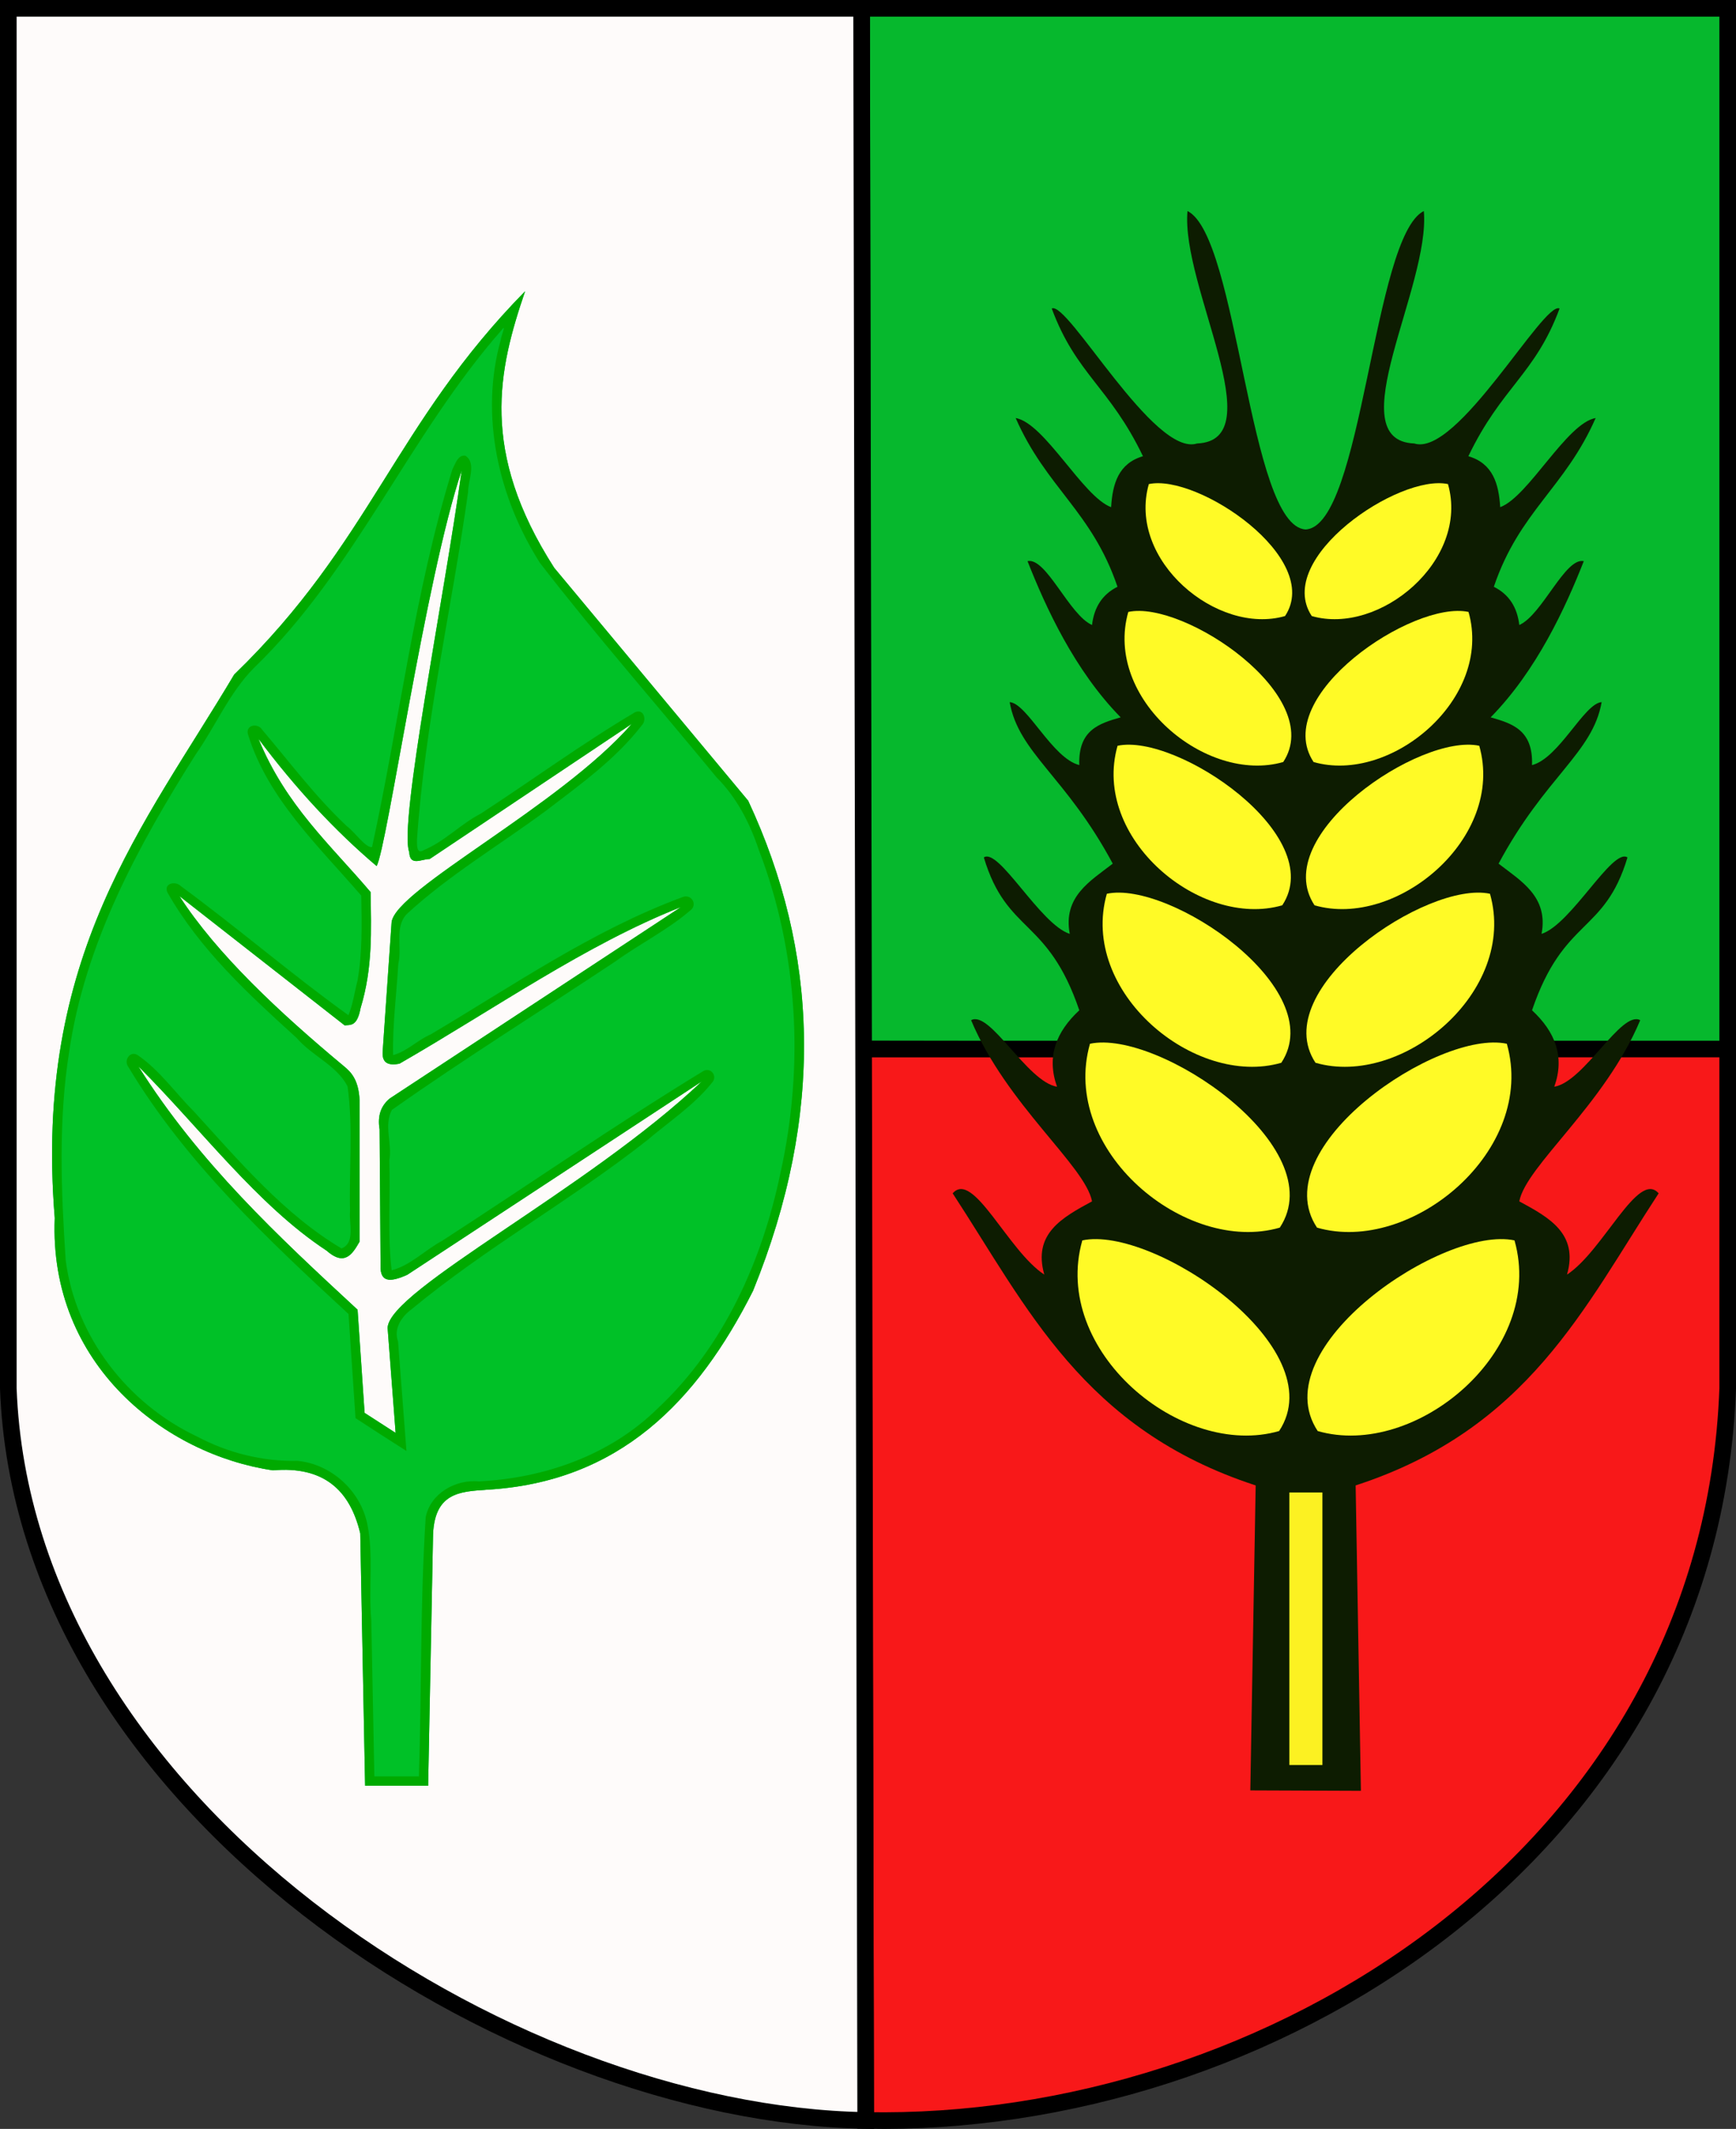
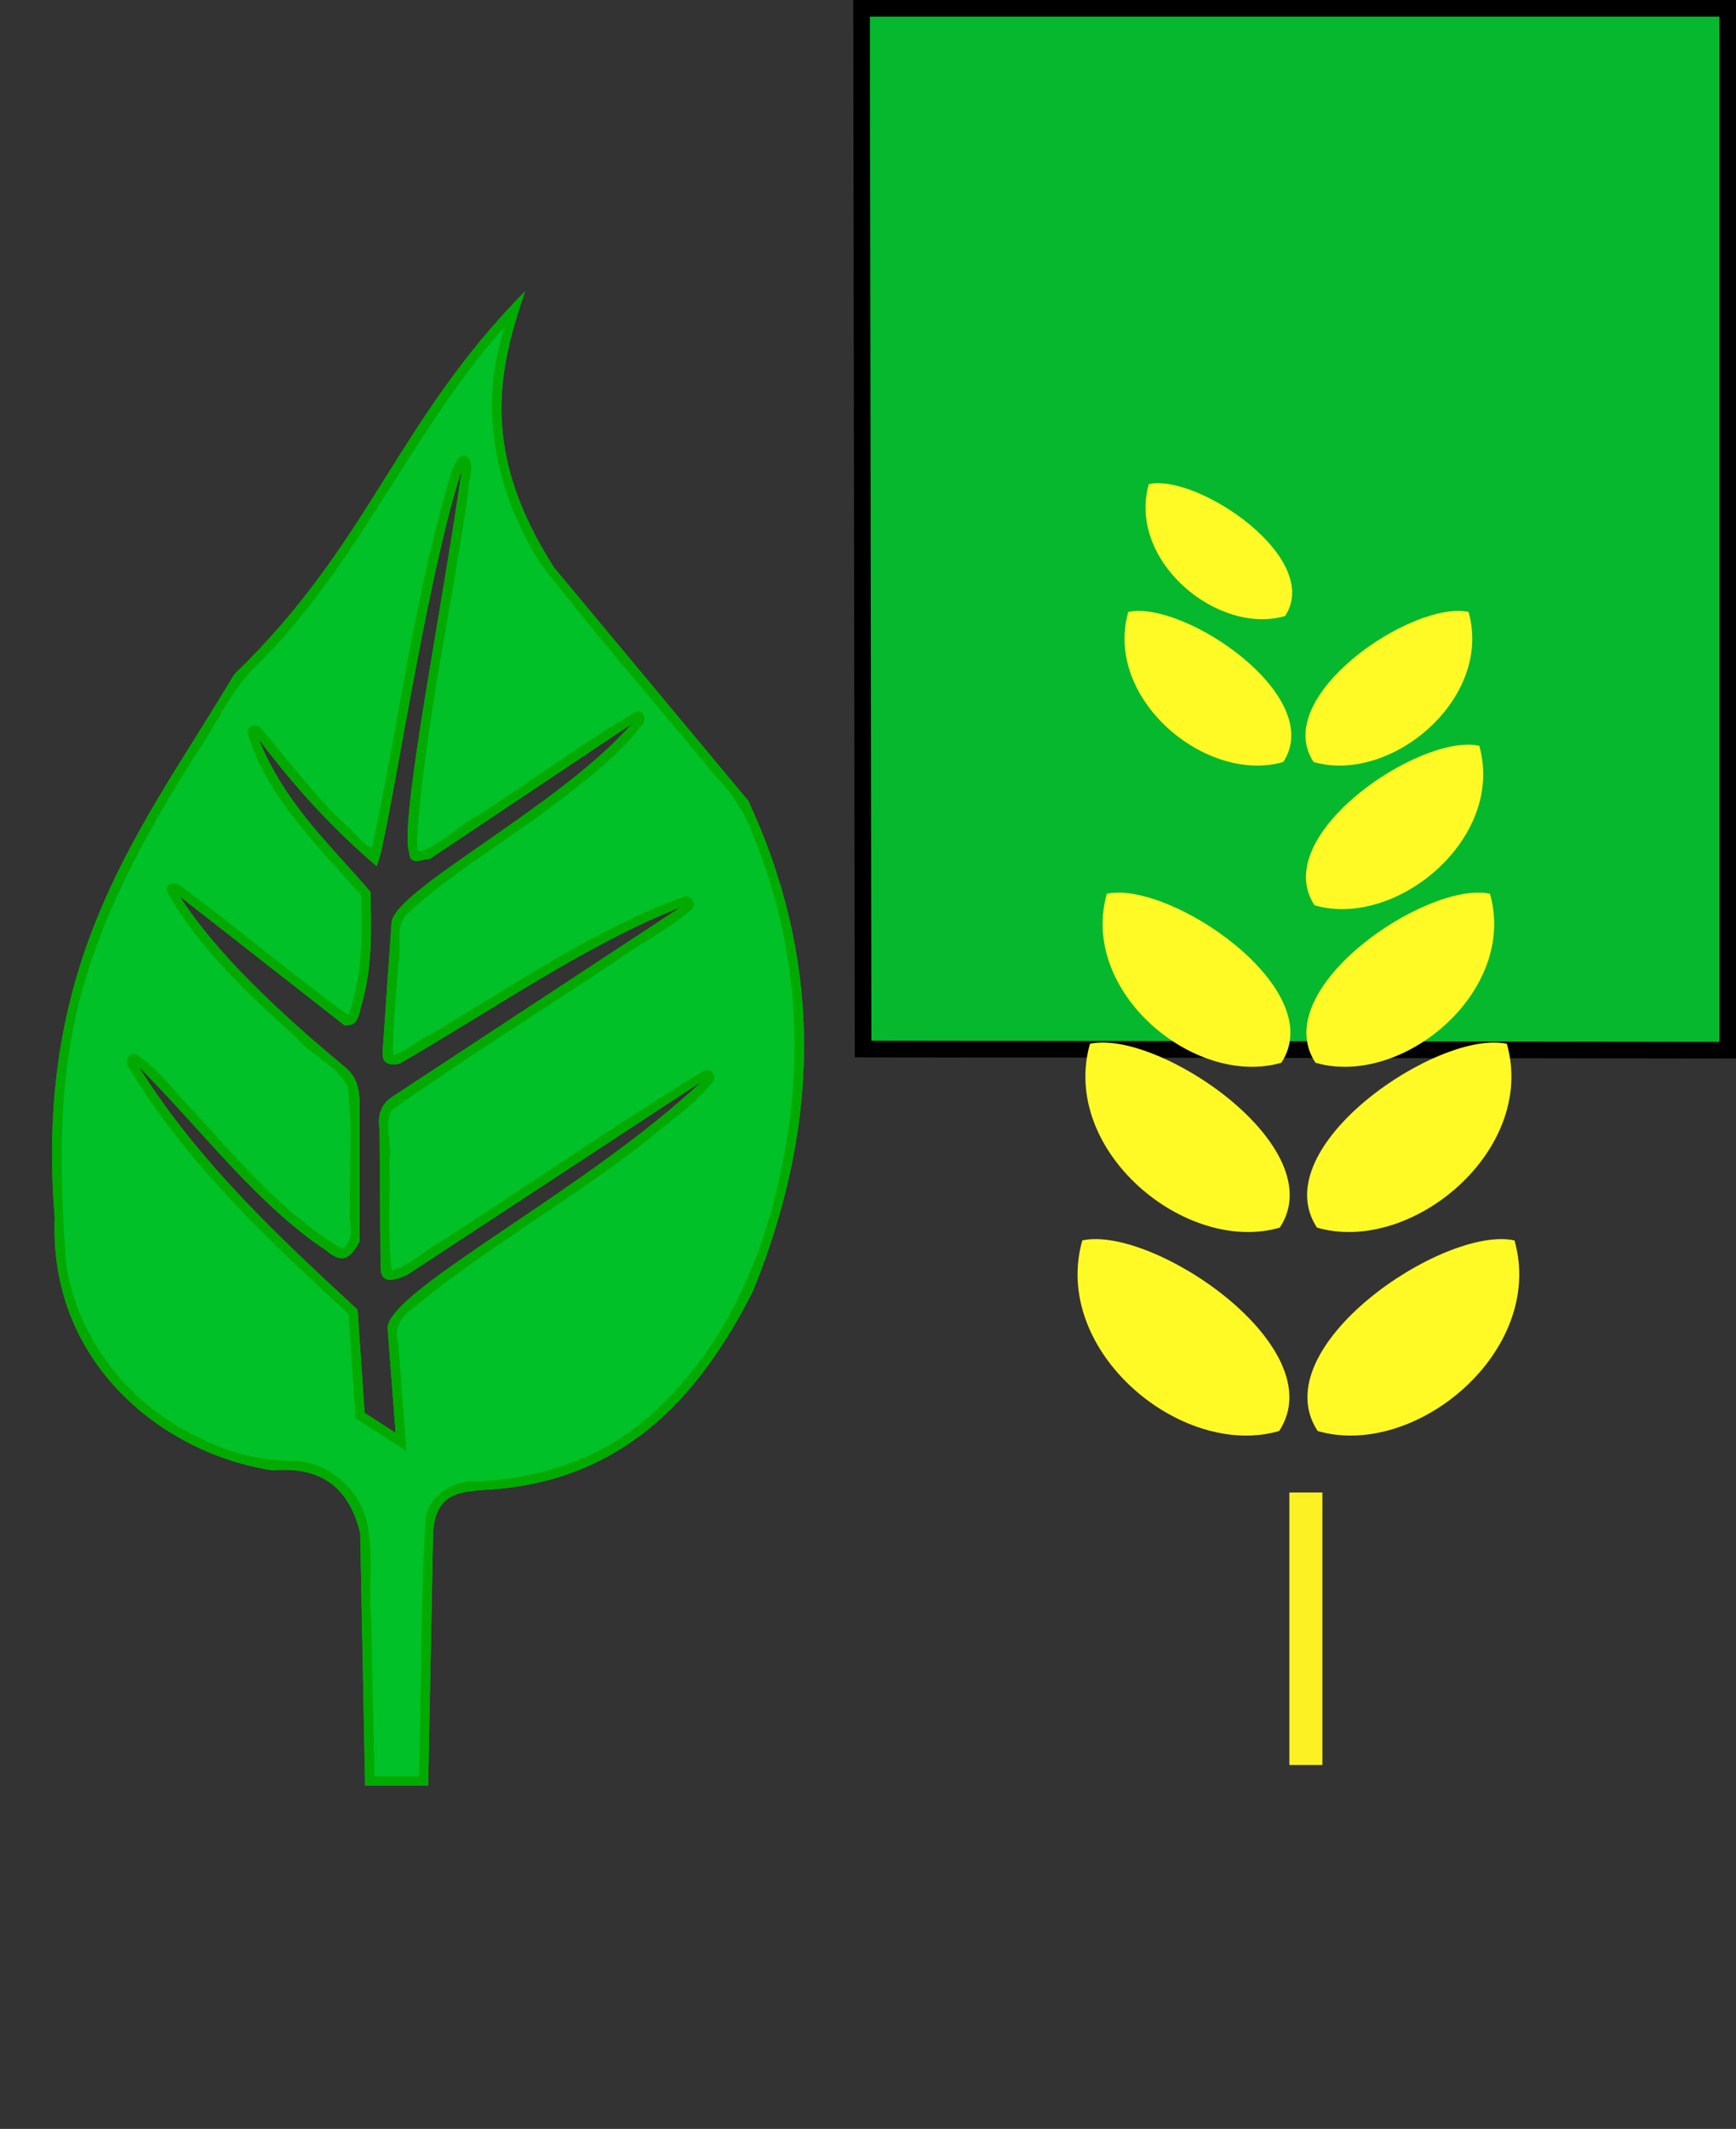
<svg xmlns="http://www.w3.org/2000/svg" xmlns:ns1="http://sodipodi.sourceforge.net/DTD/sodipodi-0.dtd" xmlns:ns2="http://www.inkscape.org/namespaces/inkscape" height="907.665" width="740.614" id="svg2180" ns1:version="0.32" ns2:version="0.45.1" version="1.0" ns1:docbase="E:\WIKIPEDIA\SVG" ns1:docname="POL_Lipinki_Łużyckie_COA.svg" ns2:output_extension="org.inkscape.output.svg.inkscape">
  <rect width="100%" height="100%" fill="#333333" stroke="none" />
  <defs id="defs2182" />
  <ns1:namedview id="base" pagecolor="#ffffff" bordercolor="#666666" borderopacity="1.0" ns2:pageopacity="0.0" ns2:pageshadow="2" ns2:cx="377.14286" ns2:cy="448.57143" ns2:zoom="0.50484848" ns2:document-units="px" ns2:current-layer="layer1" ns2:window-width="836" ns2:window-height="672" ns2:window-x="-7" ns2:window-y="-2" />
  <g ns2:groupmode="layer" ns2:label="Warstwa 1" id="layer1" transform="translate(10.307,-72.815)">
    <g id="g2360" transform="translate(233.464,437.433)">
      <g style="stroke:#000000;stroke-width:7.087;stroke-miterlimit:4;stroke-dasharray:none;stroke-opacity:1" transform="translate(-250.432,-371.76)" ns2:label="Warstwa 1" id="g3362">
        <path ns1:nodetypes="ccccc" id="path3797" d="M 374.878,454.397 L 374.234,10.685 L 743.732,10.685 L 743.732,454.895 L 374.878,454.397 z " style="fill:#06b82d;fill-opacity:1;fill-rule:evenodd;stroke:#000000;stroke-width:7.087;stroke-linecap:round;stroke-linejoin:miter;stroke-miterlimit:4;stroke-dasharray:none;stroke-dashoffset:0;stroke-opacity:1" />
-         <path id="path2822" d="M 743.732,454.395 L 743.732,599.098 C 736.443,798.548 546.269,914.508 375.974,911.195 L 374.878,454.397 L 743.732,454.395 z " style="fill:#f81819;fill-opacity:1;fill-rule:evenodd;stroke:#000000;stroke-width:7.087;stroke-linecap:round;stroke-linejoin:miter;stroke-miterlimit:4;stroke-dasharray:none;stroke-dashoffset:0;stroke-opacity:1" ns1:nodetypes="ccccc" />
-         <path id="path4304" d="M 375.974,911.195 C 222.245,908.544 16.831,776.682 10.205,599.098 L 10.205,10.685 L 374.234,10.685 L 375.974,911.195 z " style="fill:#fefbfa;fill-opacity:1;fill-rule:evenodd;stroke:#000000;stroke-width:7.087;stroke-linecap:round;stroke-linejoin:miter;stroke-miterlimit:4;stroke-dasharray:none;stroke-dashoffset:0;stroke-opacity:1" />
      </g>
      <path d="M -61.119,396.736 L -88.014,396.736 L -90.082,289.159 C -94.462,270.554 -105.874,260.389 -127.32,262.265 C -173.07,255.558 -222.987,217.429 -220.416,154.688 C -229.528,42.826 -182.18,-12.576 -143.871,-77.016 C -85.388,-133.563 -75.389,-183.903 -19.744,-240.45 C -31.178,-206.983 -39.274,-172.263 -7.331,-122.529 L 75.421,-23.228 C 105.444,41.088 108.137,110.373 77.489,185.72 C 53.706,232.853 20.449,267.353 -36.294,270.54 C -47.455,271.358 -58.968,271.577 -59.051,291.228 L -61.119,396.736 z M -88.231,237.756 L -74.995,246.296 L -78.411,201.463 C -77.559,185.167 6.926,142.542 55.661,96.426 L -70.074,178.924 C -76.048,181.557 -81.06,182.652 -81.399,176.271 L -81.826,116.921 C -82.873,110.631 -80.944,106.572 -77.447,103.69 L 46.694,22.131 C 6.386,37.964 -33.069,65.705 -73.377,88.9 C -77.712,89.713 -80.746,88.899 -80.546,84.043 L -76.703,28.536 C -74.885,14.432 -4.795,-20.98 25.772,-56.006 L -60.477,1.636 C -63.841,1.575 -68.919,4.943 -69.184,-1.316 C -73.726,-13.559 -54.271,-109.793 -46.814,-164.032 C -62.328,-117.738 -78.695,-2.81 -83.107,4.625 C -101.055,-10.568 -117.821,-28.715 -133.491,-49.601 C -121.771,-21.072 -102.673,-4.349 -85.669,15.727 C -85.44,31.879 -84.669,47.923 -89.939,65.175 C -91.422,73.107 -94.158,72.27 -96.735,72.547 L -167.222,17.435 C -151.319,42.097 -124.572,67.072 -97.028,89.983 C -94.131,92.393 -90.77,95.544 -90.366,104.538 L -90.366,164.743 C -93.509,170.296 -96.849,175.307 -104.456,168.585 C -134.089,149.107 -158.126,116.572 -184.729,90.021 C -158.735,131.261 -124.997,162.545 -91.22,193.777 L -88.231,237.756 z " style="fill:#00c127;fill-opacity:1;fill-rule:evenodd;stroke:none;stroke-width:1px;stroke-linecap:butt;stroke-linejoin:miter;stroke-opacity:1" id="path3799" />
      <path id="path3806" style="fill:#00aa00;fill-opacity:1;fill-rule:evenodd;stroke:none;stroke-width:1px;stroke-linecap:butt;stroke-linejoin:miter;stroke-opacity:1" d="M -61.119,396.736 L -88.014,396.736 L -90.082,289.159 C -94.462,270.554 -105.874,260.389 -127.32,262.265 C -173.07,255.558 -222.987,217.429 -220.416,154.688 C -229.528,42.826 -182.18,-12.576 -143.871,-77.016 C -85.388,-133.563 -75.389,-183.903 -19.744,-240.45 C -31.178,-206.983 -39.274,-172.263 -7.331,-122.529 L 75.421,-23.228 C 105.444,41.088 108.137,110.373 77.489,185.72 C 53.706,232.853 20.449,267.353 -36.294,270.54 C -47.455,271.358 -58.968,271.577 -59.051,291.228 L -61.119,396.736 z M -88.231,237.756 L -74.995,246.296 L -78.411,201.463 C -77.559,185.167 6.926,142.542 55.661,96.426 L -70.074,178.924 C -76.048,181.557 -81.06,182.652 -81.399,176.271 L -81.826,116.921 C -82.873,110.631 -80.944,106.572 -77.447,103.69 L 46.694,22.131 C 6.386,37.964 -33.069,65.705 -73.377,88.9 C -77.712,89.713 -80.746,88.899 -80.546,84.043 L -76.703,28.536 C -74.885,14.432 -4.795,-20.98 25.772,-56.006 L -60.477,1.636 C -63.841,1.575 -68.919,4.943 -69.184,-1.316 C -73.726,-13.559 -54.271,-109.793 -46.814,-164.032 C -62.328,-117.738 -78.695,-2.81 -83.107,4.625 C -101.055,-10.568 -117.821,-28.715 -133.491,-49.601 C -121.771,-21.072 -102.673,-4.349 -85.669,15.727 C -85.44,31.879 -84.669,47.923 -89.939,65.175 C -91.422,73.107 -94.158,72.27 -96.735,72.547 L -167.222,17.435 C -151.319,42.097 -124.572,67.072 -97.028,89.983 C -94.131,92.393 -90.77,95.544 -90.366,104.538 L -90.366,164.743 C -93.509,170.296 -96.849,175.307 -104.456,168.585 C -134.089,149.107 -158.126,116.572 -184.729,90.021 C -158.735,131.261 -124.997,162.545 -91.22,193.777 L -88.231,237.756 z " />
      <path id="path3811" d="M -29.844,-223.812 C -69.203,-179.03 -92.211,-121.487 -135.5,-79.781 C -145.968,-69.212 -151.792,-55.032 -160.329,-42.907 C -184.909,-3.952 -207.513,37.6 -214.254,83.737 C -218.928,113.064 -217.698,143.172 -215.75,172.656 C -211.53,205.299 -189.286,233.848 -159.781,247.812 C -146.544,254.835 -131.788,258.527 -116.851,258.215 C -102.415,259.621 -90.071,270.906 -87.095,285.031 C -84.309,298.511 -86.597,312.434 -85.374,326.092 C -84.937,348.311 -84.5,370.531 -84.062,392.75 C -77.729,392.75 -71.396,392.75 -65.062,392.75 C -63.856,355.927 -64.549,318.942 -62.156,282.219 C -60.083,272.012 -49.392,266.04 -39.438,266.969 C -11.478,265.585 16.557,255.812 36.815,235.864 C 65.166,209.385 81.475,172.59 89.219,135.312 C 99.378,89.717 96.702,41.184 79.888,-2.445 C 76.062,-13.839 70.494,-24.65 61.889,-33.244 C 36.853,-63.711 10.729,-93.39 -13.375,-124.562 C -31.106,-152.402 -39.242,-187.48 -30.094,-219.844 C -30.226,-220.796 -27.395,-227.21 -29.844,-223.812 z M -45.188,-170.312 C -40.315,-167.071 -44.236,-159.497 -44.079,-154.788 C -50.992,-105.326 -62.501,-56.417 -65.875,-6.562 C -65.878,-4.47 -66.133,-0.158 -63,-2.156 C -54.067,-5.871 -47.324,-13.24 -38.732,-17.685 C -16.729,-32.011 4.555,-47.6 27.125,-60.938 C 30.864,-62.644 32.313,-57.711 30.062,-55.406 C 18.937,-41.005 3.824,-30.157 -10.625,-19.125 C -30.522,-4.363 -52.071,8.343 -70.219,25.062 C -75.59,30.698 -72.137,39.275 -73.839,46.238 C -74.597,59.136 -76.37,72.597 -76.062,85.219 C -70.264,83.736 -65.628,78.79 -60.081,76.422 C -25.016,55.678 8.912,32.124 47.219,17.938 C 51.147,16.181 54.115,21.146 50.625,23.625 C 40.992,31.898 29.279,37.707 18.922,45.182 C -12.9,66.346 -45.41,86.601 -76.594,108.594 C -80.117,115.17 -76.361,123 -77.686,130.093 C -77.131,145.614 -78.521,161.944 -76.688,176.969 C -68.69,174.926 -62.507,168.365 -55.295,164.491 C -18.151,140.484 18.422,115.1 56.219,92.062 C 59.547,90.158 62.54,94.316 59.969,97 C 52.234,106.696 41.561,113.643 32.112,121.701 C -0.222,147.119 -36.518,167.36 -68.217,193.601 C -72.481,196.746 -75.945,201.883 -73.955,207.31 C -72.76,222.873 -71.58,238.437 -70.375,254 C -77.651,249.391 -84.884,244.712 -92.094,240 C -93.088,225.198 -94.101,210.396 -95.094,195.594 C -129.666,163.724 -164.735,130.747 -189,90.281 C -191.214,87.328 -188.043,82.922 -184.75,85.438 C -175.547,91.807 -168.912,101.402 -160.989,109.32 C -141.73,130.376 -122.672,153.066 -98.062,167.656 C -92.021,165.273 -94.985,156.707 -94.438,151.656 C -94.892,133.985 -93.055,116.016 -95.5,98.531 C -100.229,89.45 -110.654,85.607 -117.219,77.906 C -137.736,59.293 -158.664,40.053 -172.406,15.75 C -173.927,11.858 -168.799,10.877 -166.562,13.219 C -142.388,30.941 -119.201,50.948 -95.125,68.219 C -93.184,63.547 -92.506,58.26 -91.219,53.344 C -89.138,41.475 -89.441,29.269 -89.656,17.219 C -107.926,-3.936 -129.642,-24.263 -138,-51.625 C -139.024,-55.669 -133.639,-56.465 -131.875,-53.438 C -120.071,-39.542 -109.099,-24.806 -95.734,-12.312 C -92.497,-9.953 -87.556,-2.805 -85.037,-3.508 C -73.329,-57.081 -66.964,-112.082 -50.781,-164.469 C -49.58,-166.74 -48.423,-170.874 -45.188,-170.312 z " style="fill:#00c127;fill-opacity:1;fill-rule:evenodd;stroke:none;stroke-width:1px;stroke-linecap:butt;stroke-linejoin:miter;stroke-opacity:1" />
      <g transform="translate(819.465,0)" id="g4819">
-         <path id="path4786" style="fill:#0d1c01;fill-opacity:1;fill-rule:evenodd;stroke:none;stroke-width:1px;stroke-linecap:butt;stroke-linejoin:miter;stroke-opacity:1" d="M -529.827,398.711 L -482.646,398.891 L -484.891,268.69 C -411.282,244.72 -387.319,192.584 -355.622,144.165 C -364.386,134.062 -379.197,168.696 -394.711,178.801 C -389.724,161.328 -402.392,154.448 -415.075,147.576 C -412.171,132.386 -378.564,106.34 -363.485,70.342 C -371.54,65.915 -387.387,96.638 -400.141,98.702 C -395.569,85.906 -399.75,75.298 -409.644,66.119 C -396.068,26.318 -378.787,33.792 -368.916,0.953 C -375.303,-3.346 -392.928,29.51 -405.572,33.536 C -402.605,17.681 -414.27,11.05 -423.912,3.6 C -403.956,-33.644 -383.785,-43.483 -379.939,-65.271 C -387.438,-64.728 -398.046,-41.396 -409.644,-38.418 C -409.115,-53.45 -418.172,-56.158 -427.293,-58.782 C -407.645,-78.761 -395.316,-105.673 -387.555,-125.374 C -395.528,-127.104 -405.318,-102.426 -415.075,-98.153 C -415.951,-105.642 -419.414,-111.19 -425.936,-114.444 C -414.998,-146.697 -395.597,-156.555 -382.492,-186.398 C -394.904,-184.205 -411.145,-152.841 -423.221,-148.385 C -423.82,-158.43 -426.399,-167.06 -436.797,-170.107 C -422.622,-199.631 -408.288,-205.015 -397.887,-233.087 C -404.65,-236.517 -441.515,-169.652 -459.876,-175.537 C -492.36,-176.851 -452.926,-242.667 -455.803,-274.643 C -477.558,-263.841 -481.88,-140.198 -506.214,-138.881 C -530.547,-140.198 -534.869,-263.841 -556.624,-274.643 C -559.501,-242.667 -520.067,-176.851 -552.551,-175.537 C -570.912,-169.652 -607.777,-236.517 -614.541,-233.087 C -604.139,-205.015 -589.805,-199.631 -575.63,-170.107 C -586.028,-167.06 -588.607,-158.43 -589.207,-148.385 C -601.282,-152.841 -617.523,-184.205 -629.935,-186.398 C -616.83,-156.555 -597.429,-146.697 -586.491,-114.444 C -593.013,-111.19 -596.476,-105.642 -597.352,-98.153 C -607.11,-102.426 -616.899,-127.104 -624.872,-125.374 C -617.111,-105.673 -604.782,-78.761 -585.134,-58.782 C -594.256,-56.158 -603.312,-53.45 -602.783,-38.418 C -614.381,-41.396 -624.989,-64.728 -632.488,-65.271 C -628.642,-43.483 -608.471,-33.644 -588.515,3.6 C -598.158,11.05 -609.822,17.681 -606.856,33.536 C -619.5,29.51 -637.124,-3.346 -643.511,0.953 C -633.641,33.792 -616.359,26.318 -602.783,66.119 C -612.677,75.298 -616.858,85.906 -612.286,98.702 C -625.041,96.638 -640.887,65.915 -648.942,70.342 C -633.863,106.34 -600.256,132.386 -597.352,147.576 C -610.036,154.448 -622.703,161.328 -617.717,178.801 C -633.23,168.696 -648.041,134.062 -656.805,144.165 C -625.108,192.584 -601.145,244.72 -527.536,268.69 L -529.827,398.711 z " ns1:nodetypes="cccccccccccccccccccccccccccccccccccccccccccccccc" />
        <rect style="fill:#fcf122;fill-opacity:1;fill-rule:nonzero;stroke:none;stroke-width:7.087;stroke-linecap:round;stroke-linejoin:round;stroke-miterlimit:4;stroke-dasharray:none;stroke-dashoffset:0;stroke-opacity:1" id="rect4793" width="14.106" height="116.203" x="-513.173" y="271.697" />
        <path style="fill:#fffa26;fill-opacity:1;fill-rule:evenodd;stroke:none;stroke-width:1px;stroke-linecap:butt;stroke-linejoin:miter;stroke-opacity:1" d="M -417.121,164.226 C -447.155,157.727 -524.603,209.899 -501.082,245.501 C -459.342,257.566 -403.733,211.28 -417.121,164.226 z " id="path4795" ns1:nodetypes="ccc" />
        <path ns1:nodetypes="ccc" id="path4797" d="M -601.498,164.226 C -571.464,157.727 -494.016,209.899 -517.537,245.501 C -559.278,257.566 -614.887,211.28 -601.498,164.226 z " style="fill:#fffa26;fill-opacity:1;fill-rule:evenodd;stroke:none;stroke-width:1px;stroke-linecap:butt;stroke-linejoin:miter;stroke-opacity:1" />
        <path ns1:nodetypes="ccc" id="path4799" d="M -420.39,80.387 C -449.359,74.118 -524.061,124.44 -501.374,158.78 C -461.114,170.417 -407.476,125.772 -420.39,80.387 z " style="fill:#fffa26;fill-opacity:1;fill-rule:evenodd;stroke:none;stroke-width:0.965px;stroke-linecap:butt;stroke-linejoin:miter;stroke-opacity:1" />
        <path style="fill:#fffa26;fill-opacity:1;fill-rule:evenodd;stroke:none;stroke-width:0.965px;stroke-linecap:butt;stroke-linejoin:miter;stroke-opacity:1" d="M -598.23,80.387 C -569.261,74.118 -494.558,124.44 -517.245,158.78 C -557.506,170.417 -611.143,125.772 -598.23,80.387 z " id="path4801" ns1:nodetypes="ccc" />
        <path style="fill:#fffa26;fill-opacity:1;fill-rule:evenodd;stroke:none;stroke-width:0.887px;stroke-linecap:butt;stroke-linejoin:miter;stroke-opacity:1" d="M -427.581,16.441 C -454.207,10.68 -522.868,56.932 -502.016,88.495 C -465.011,99.191 -415.712,58.157 -427.581,16.441 z " id="path4803" ns1:nodetypes="ccc" />
        <path ns1:nodetypes="ccc" id="path4805" d="M -591.039,16.441 C -564.412,10.68 -495.751,56.932 -516.603,88.495 C -553.608,99.191 -602.908,58.157 -591.039,16.441 z " style="fill:#fffa26;fill-opacity:1;fill-rule:evenodd;stroke:none;stroke-width:0.887px;stroke-linecap:butt;stroke-linejoin:miter;stroke-opacity:1" />
        <path ns1:nodetypes="ccc" id="path4807" d="M -432.157,-46.661 C -457.292,-52.1 -522.109,-8.437 -502.424,21.358 C -467.492,31.455 -420.952,-7.282 -432.157,-46.661 z " style="fill:#fffa26;fill-opacity:1;fill-rule:evenodd;stroke:none;stroke-width:0.837px;stroke-linecap:butt;stroke-linejoin:miter;stroke-opacity:1" />
-         <path style="fill:#fffa26;fill-opacity:1;fill-rule:evenodd;stroke:none;stroke-width:0.837px;stroke-linecap:butt;stroke-linejoin:miter;stroke-opacity:1" d="M -586.462,-46.661 C -561.327,-52.1 -496.51,-8.437 -516.195,21.358 C -551.128,31.455 -597.667,-7.282 -586.462,-46.661 z " id="path4809" ns1:nodetypes="ccc" />
        <path style="fill:#fffa26;fill-opacity:1;fill-rule:evenodd;stroke:none;stroke-width:0.787px;stroke-linecap:butt;stroke-linejoin:miter;stroke-opacity:1" d="M -436.733,-103.718 C -460.378,-108.835 -521.35,-67.762 -502.833,-39.734 C -469.972,-30.236 -426.193,-66.675 -436.733,-103.718 z " id="path4811" ns1:nodetypes="ccc" />
        <path ns1:nodetypes="ccc" id="path4813" d="M -581.886,-103.718 C -558.242,-108.835 -497.27,-67.762 -515.787,-39.734 C -548.647,-30.236 -592.426,-66.675 -581.886,-103.718 z " style="fill:#fffa26;fill-opacity:1;fill-rule:evenodd;stroke:none;stroke-width:0.787px;stroke-linecap:butt;stroke-linejoin:miter;stroke-opacity:1" />
-         <path ns1:nodetypes="ccc" id="path4815" d="M -445.499,-158.226 C -466.288,-162.724 -519.896,-126.612 -503.615,-101.969 C -474.723,-93.618 -436.232,-125.656 -445.499,-158.226 z " style="fill:#fffa26;fill-opacity:1;fill-rule:evenodd;stroke:none;stroke-width:0.692px;stroke-linecap:butt;stroke-linejoin:miter;stroke-opacity:1" />
        <path style="fill:#fffa26;fill-opacity:1;fill-rule:evenodd;stroke:none;stroke-width:0.692px;stroke-linecap:butt;stroke-linejoin:miter;stroke-opacity:1" d="M -573.12,-158.226 C -552.332,-162.724 -498.724,-126.612 -515.004,-101.969 C -543.896,-93.618 -582.387,-125.656 -573.12,-158.226 z " id="path4817" ns1:nodetypes="ccc" />
      </g>
    </g>
  </g>
</svg>